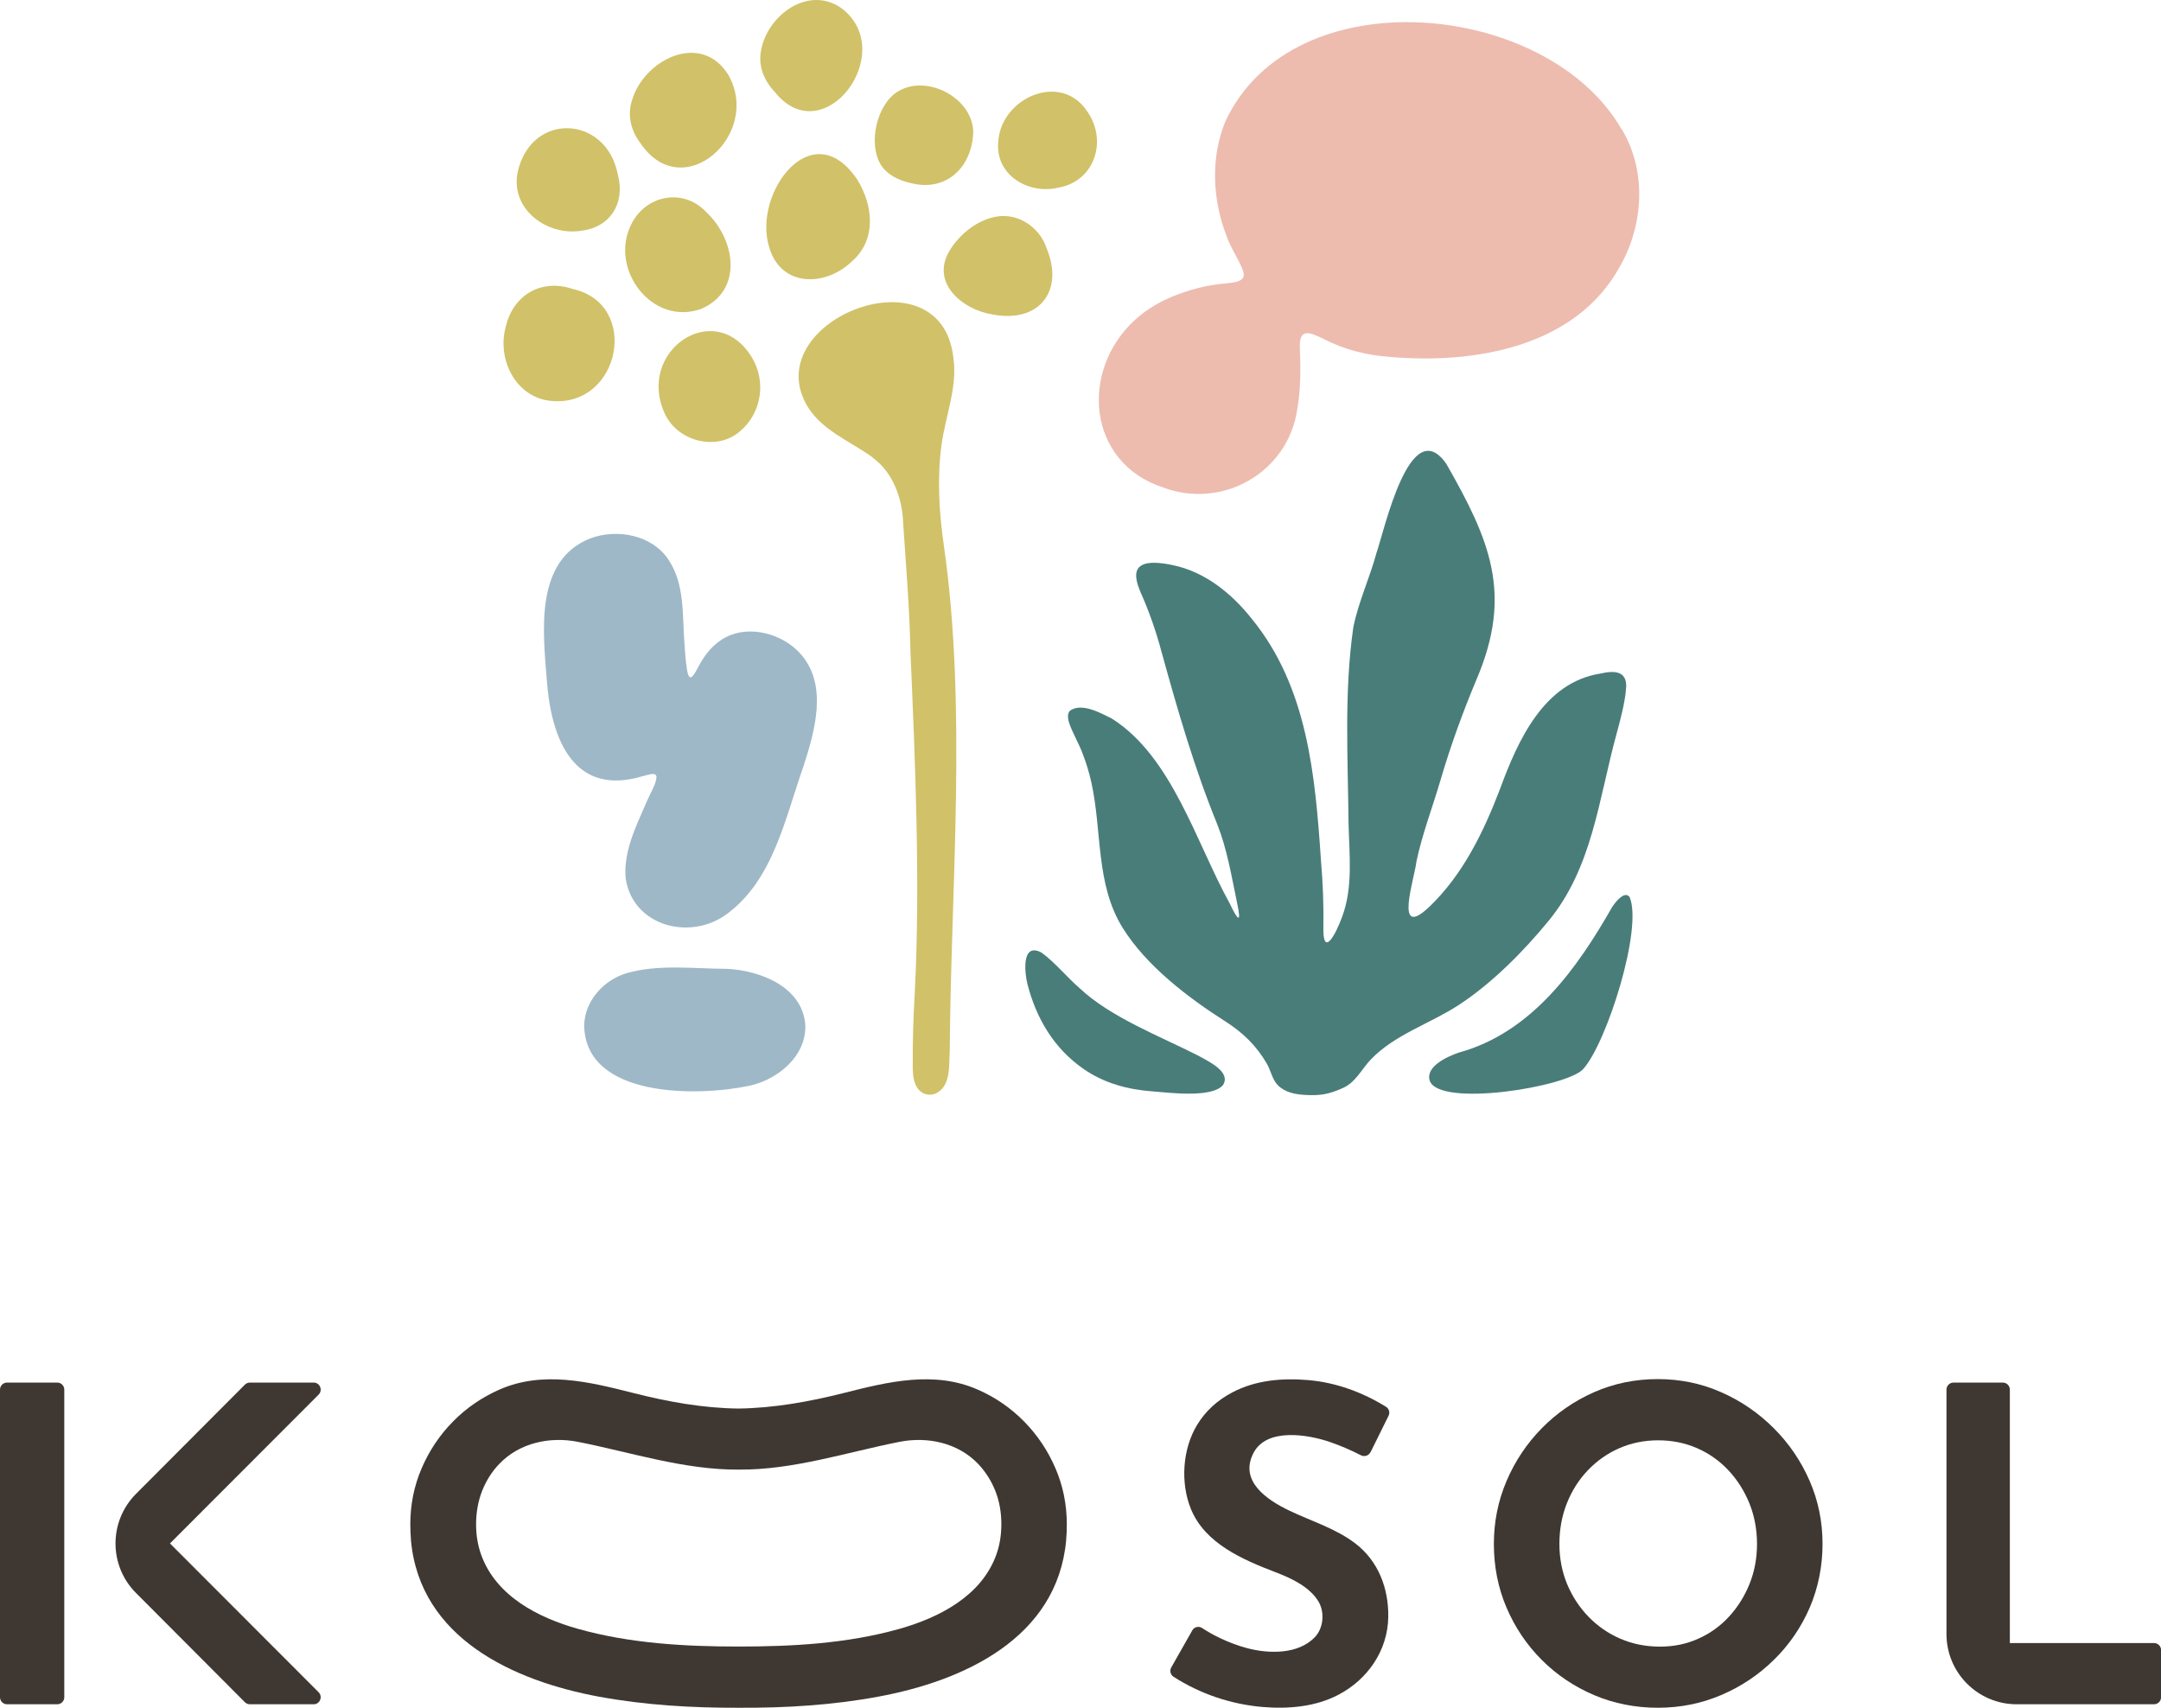
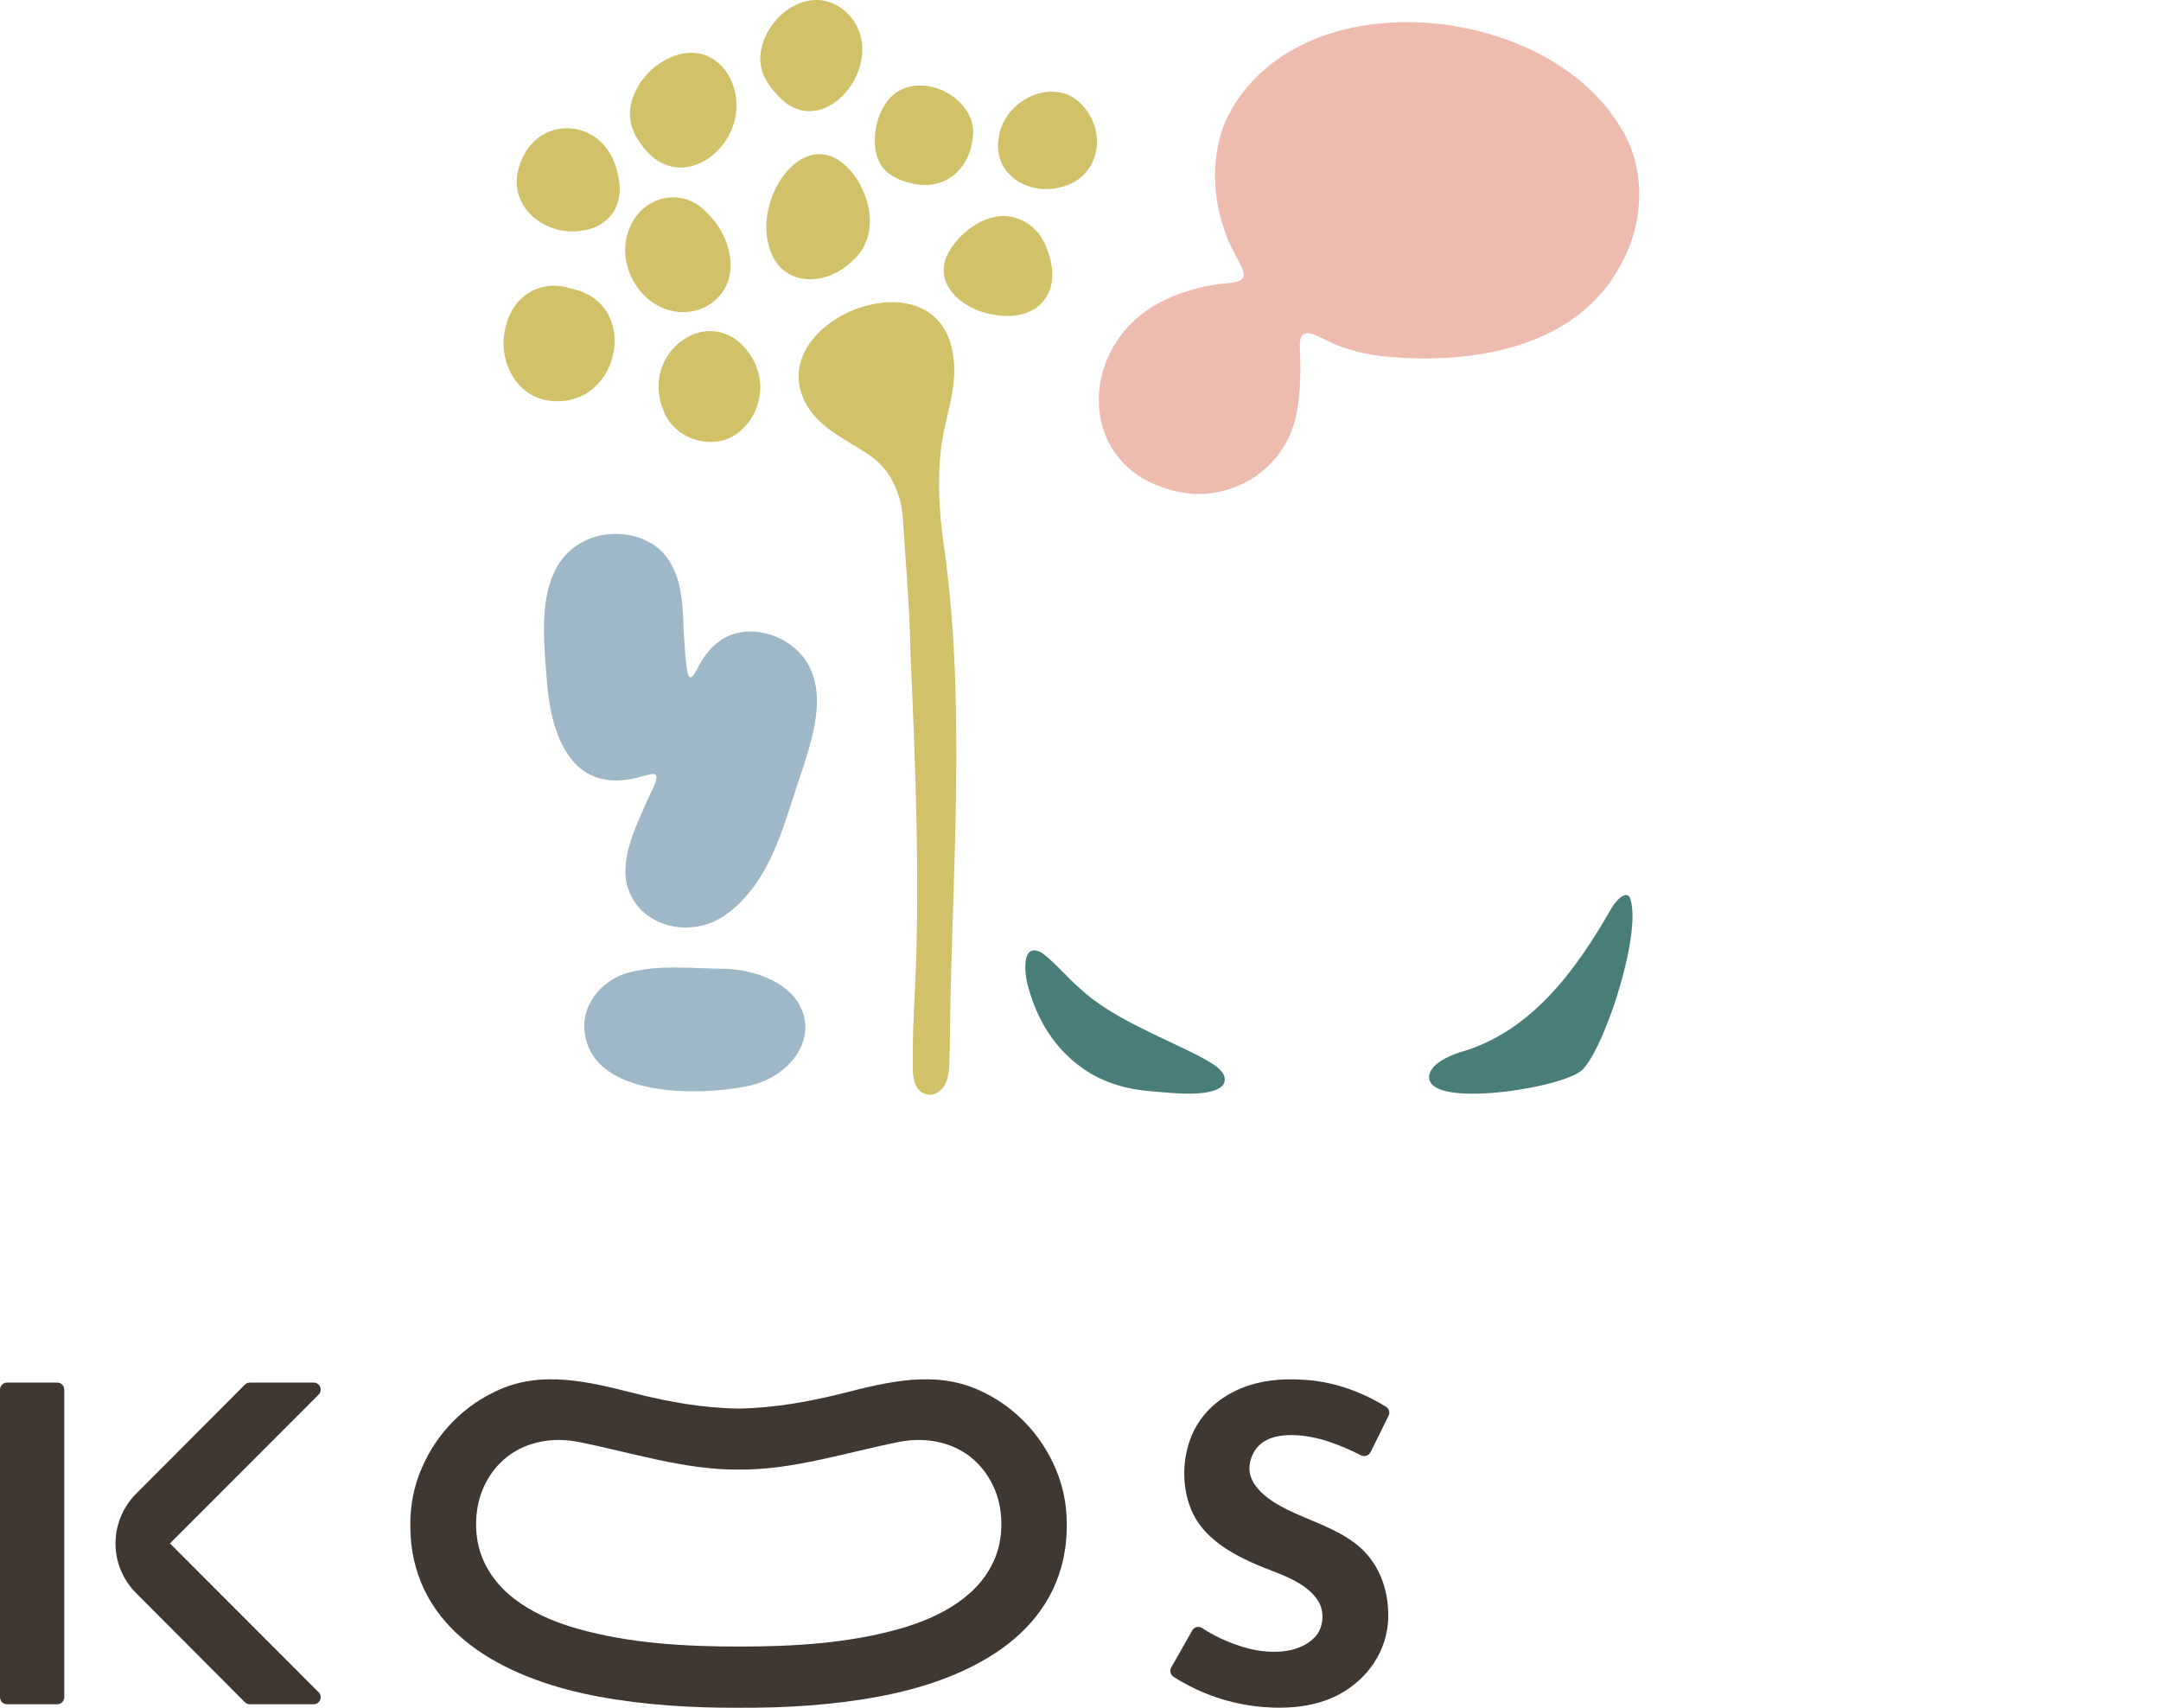
<svg xmlns="http://www.w3.org/2000/svg" id="_レイヤー_2" data-name="レイヤー 2" viewBox="0 0 260.5 205.88" width="260.5" height="205.88">
  <defs>
    <style>
      .cls-1 {
        fill: #3f3832;
      }

      .cls-2 {
        fill: #9eb8c7;
      }

      .cls-3 {
        fill: #d1c168;
      }

      .cls-4 {
        fill: #edbcaf;
      }

      .cls-5 {
        fill: #497d7a;
      }
    </style>
  </defs>
  <g id="TOP">
    <g>
      <g>
        <path class="cls-4" d="M195.49,15.61c-8.91-15.57-39.63-18.5-47.78-.97-1.8,4.37-1.55,9.45.14,13.78.46,1.49,2.06,3.73,2.08,4.7.03.89-1.42.96-2.23,1.05-1.05.09-2.14.26-3.19.53-2.8.71-5.55,1.89-7.69,3.86-6.71,6.13-5.76,17.23,3.4,20.21,7.14,2.67,15.01-1.8,16.15-9.37.41-2.3.44-4.89.33-7.2-.19-2.77,1.14-2.18,2.92-1.31,2.5,1.28,5.12,1.93,7.89,2.13,10.19.9,22.39-1.15,27.73-10.84,2.88-5,3.29-11.46.32-16.5l-.05-.09Z" />
        <g>
          <path class="cls-3" d="M105.17,55.15c2.52,1.83,3.61,4.96,3.71,7.99.33,5.1.78,10.27.87,15.42.57,13.09,1.2,27.84.53,40.95-.18,3.12-.28,6.18-.25,9.28.01.78.13,1.7.51,2.29.51.85,1.59,1.14,2.43.65,1.68-.96,1.41-3.36,1.52-5.13.13-19.72,2.1-41.23-.71-60.83-.58-4.02-.82-8.1-.29-12.12.48-3.5,1.96-6.99,1.43-10.59-1.54-13-23.12-4.57-17.81,5.53,1.68,3.18,5.22,4.5,8,6.49l.08.06Z" />
          <path class="cls-3" d="M90.52,42.9c-4.48-6.99-13.92-.5-10.34,7.06,1.6,3.3,6.26,4.45,9.02,2.03,2.56-2.12,3.26-5.98,1.38-9l-.06-.09Z" />
          <path class="cls-3" d="M117.32,15.74c-.24-4.05-5.68-6.84-9.14-4.68-2.51,1.59-3.53,6.22-2.03,8.76.79,1.27,2.22,1.94,3.64,2.25,4.37,1.12,7.45-2.03,7.53-6.24v-.09Z" />
          <path class="cls-3" d="M119.46,26.26c-2.02.57-3.9,2.14-5,3.97-2.31,3.84,1.51,7.1,5.19,7.68,5.5,1.06,8.63-2.7,6.56-7.87-.9-2.81-3.8-4.63-6.66-3.8l-.09.02Z" />
          <path class="cls-3" d="M127.59,22.62c4.42-.78,5.94-5.73,3.45-9.22-3.18-4.78-10.34-1.61-10.7,3.63-.43,3.99,3.52,6.42,7.16,5.61l.1-.02Z" />
          <path class="cls-3" d="M84.57,37.22c5.05-2.23,4.08-8.35.58-11.64-2.81-3-7.39-2.06-9.1,1.56-2.6,5.34,2.56,12.18,8.44,10.11l.09-.03Z" />
          <path class="cls-3" d="M103.27,21.55c-5.41-7.89-12.51,1.73-10.57,8.17,1.37,4.94,6.81,4.91,10.06,1.73,2.91-2.59,2.51-6.67.57-9.82l-.06-.09Z" />
          <path class="cls-3" d="M68.96,34.81c-3.73-1.22-7.05.76-7.96,4.45-1.17,3.96,1.13,8.73,5.54,9.08,8.23.69,10.68-11.64,2.53-13.5l-.11-.03Z" />
          <path class="cls-3" d="M77.25,17.33c5.09,7.42,14.61-1.09,10.56-8.28-3.3-5.36-10.28-1.84-11.66,3.16-.52,1.71-.1,3.54,1.04,5.03l.06.09Z" />
          <path class="cls-3" d="M93.54,11.26c5.83,6.93,14.56-4.72,8.16-10.07-4.08-3.24-9.39.68-10,5.16-.25,1.77.43,3.4,1.77,4.83l.08.08Z" />
          <path class="cls-3" d="M74.47,21.02c-1.37-7.14-10.48-7.62-12.08-.21-.86,4.47,3.63,7.69,7.73,7,3.39-.41,5.25-3.24,4.38-6.68l-.02-.11Z" />
        </g>
        <g>
          <path class="cls-2" d="M96.52,78.84c-2.13-2.41-6.07-3.53-8.99-2.04-1.44.72-2.53,2.04-3.27,3.44-.51.92-1.14,2.37-1.44.51-.17-1.04-.25-2.2-.32-3.28-.25-3.35.05-7.02-1.88-9.94-1.96-3.05-6.25-3.85-9.51-2.61-6.7,2.69-5.65,11.25-5.19,17.11.54,7.36,3.4,14.01,11.58,11.53.9-.21,1.45-.47,1.63.02.05.81-.74,2.02-1.31,3.37-1.22,2.8-2.71,5.87-2.39,8.98.88,5.74,7.79,7.52,12.18,4.26,5.61-4.11,7.04-11.58,9.23-17.76,1.37-4.27,2.99-9.75-.27-13.53l-.06-.07Z" />
          <path class="cls-2" d="M70.42,123.68c.22,8.74,13.8,8.52,19.95,7.2,3.41-.76,6.81-3.54,6.71-7.28-.3-4.62-5.44-6.64-9.54-6.81-4-.01-8.22-.59-12.08.55-2.72.84-4.97,3.34-5.04,6.25v.09Z" />
        </g>
        <g>
          <g>
            <path class="cls-5" d="M125.47,114.79c-2.36-1.17-1.95,2.54-1.61,3.87,1.07,4.13,3.19,7.72,6.74,10.19,2.5,1.74,5.36,2.5,8.37,2.72,1.85.13,7.12.85,8.47-.78.97-1.6-1.77-2.84-2.97-3.52-4.57-2.33-10.63-4.64-14.33-8.15-1.53-1.32-2.92-3.05-4.5-4.22l-.17-.11Z" />
            <path class="cls-5" d="M196.36,108.04c-.63-.57-1.59.66-2.02,1.3-4.19,7.35-9.66,15.13-18.49,17.55-1.45.5-4.03,1.69-3.5,3.39,1.13,3.26,16.66.76,18.52-1.43,2.83-3.17,7.2-16.95,5.57-20.72l-.08-.09Z" />
          </g>
-           <path class="cls-5" d="M192.97,81.19c-6.89,1.05-10.01,8.12-12.15,13.92-1.97,5.17-4.5,10.39-8.57,14.25-4.3,4.05-1.69-3.59-1.5-5.53.7-3.3,1.93-6.5,2.89-9.76,1.22-4.16,2.7-8.24,4.38-12.24,4.37-10.27,1.56-16.75-3.67-25.91-4.35-6.24-7.45,7.92-8.42,10.74-.82,3.01-2.17,5.89-2.79,8.94-1.13,7.82-.65,15.8-.58,23.67.09,3.75.57,7.68-.78,11.27-.8,2.21-2.34,4.97-2.25,1.18.04-2.64-.06-5.31-.29-7.94-.69-10.3-1.62-20.95-8.34-29.18-2.42-3.05-5.6-5.64-9.46-6.46-1.37-.3-3.01-.49-3.84.02-1.1.63-.54,2.21-.12,3.21,1.05,2.36,1.88,4.73,2.54,7.22,1.94,7.02,3.96,14.03,6.72,20.79,1.19,3.01,1.71,6.23,2.37,9.39.63,2.9.01,1.99-.9.09-4.03-7.3-6.93-17.68-14.22-22.26-1.41-.69-3.6-1.92-5.02-.92-.28.31-.29.83-.09,1.47.41,1.21,1.18,2.48,1.63,3.71.43,1.11.78,2.26,1.04,3.42,1.32,5.91.49,12.3,3.8,17.6,2.86,4.58,7.88,8.4,12.42,11.29,2.08,1.33,3.71,2.92,4.95,5.07.45.78.65,1.86,1.25,2.51.84.91,2.09,1.17,3.28,1.24,1.9.12,2.96-.08,4.65-.84,1.52-.68,2.23-2.25,3.32-3.4,2.87-3.03,7.19-4.35,10.63-6.6,4.02-2.63,7.82-6.47,10.85-10.17,5.25-6.4,6.02-14.63,8.12-22.33.46-1.68,1.06-3.94,1.18-5.49.27-2.21-1.22-2.39-3.04-1.97Z" />
        </g>
      </g>
      <g>
        <path class="cls-1" d="M165.2,175.06c-.21.43-.73.59-1.15.37-1.23-.63-2.47-1.16-3.74-1.6-2.63-.9-7.6-1.75-9.2,1.31-1.77,3.38,1.58,5.65,4.26,6.94,2.68,1.29,5.63,2.16,8.02,3.99,2.77,2.12,4.01,5.42,3.96,8.85-.06,4.05-2.48,7.53-6,9.38-2.77,1.46-6.04,1.73-9.11,1.48-3.83-.32-7.55-1.57-10.78-3.65-.37-.24-.49-.74-.27-1.12l2.53-4.46c.24-.43.78-.56,1.19-.29.7.46,1.45.88,2.24,1.25,1.07.51,2.15.9,3.24,1.19,2.58.67,6.08.75,8.09-1.32,1.07-1.1,1.23-3.03.45-4.33-1.07-1.77-3.3-2.81-5.17-3.52-3.92-1.5-8.5-3.45-10.2-7.62-1.28-3.14-1.03-7.21.74-10.13,1-1.65,2.41-2.96,4.24-3.92,2.81-1.49,6.04-1.76,9.17-1.49,3.34.29,6.53,1.46,9.37,3.22.37.23.5.7.3,1.09l-2.17,4.39Z" />
-         <path class="cls-1" d="M180.08,186.12c0-2.67.51-5.2,1.53-7.59,1.02-2.39,2.43-4.5,4.24-6.35,1.81-1.84,3.91-3.29,6.3-4.35,2.39-1.05,4.95-1.58,7.69-1.58s5.25.53,7.64,1.58c2.39,1.05,4.5,2.5,6.35,4.35,1.84,1.84,3.28,3.96,4.32,6.35,1.04,2.39,1.55,4.92,1.55,7.59s-.52,5.3-1.55,7.69c-1.04,2.39-2.48,4.49-4.32,6.29-1.84,1.81-3.96,3.22-6.35,4.24-2.39,1.02-4.94,1.53-7.64,1.53s-5.3-.51-7.69-1.53c-2.39-1.02-4.49-2.43-6.3-4.24-1.81-1.81-3.22-3.91-4.24-6.29-1.02-2.39-1.53-4.95-1.53-7.69ZM187.98,186.12c0,1.72.31,3.33.92,4.82.62,1.49,1.48,2.81,2.58,3.95,1.11,1.14,2.39,2.03,3.85,2.66,1.46.63,3.05.95,4.77.95s3.19-.32,4.61-.95c1.42-.63,2.66-1.52,3.71-2.66,1.05-1.14,1.88-2.46,2.48-3.95.6-1.49.9-3.1.9-4.82s-.31-3.39-.92-4.9c-.62-1.51-1.46-2.84-2.53-3.98-1.07-1.14-2.33-2.03-3.77-2.66-1.44-.63-3-.95-4.69-.95s-3.25.32-4.69.95c-1.44.63-2.7,1.52-3.79,2.66-1.09,1.14-1.93,2.47-2.53,3.98s-.9,3.14-.9,4.9Z" />
-         <path class="cls-1" d="M235.48,166.67h5.95c.47,0,.85.38.85.85v30.55h17.38c.47,0,.85.38.85.85v5.68c0,.47-.38.85-.85.85h-16.55c-4.68,0-8.47-3.79-8.47-8.47v-29.46c0-.47.38-.85.85-.85Z" />
        <g>
          <path class="cls-1" d="M6.9,166.67H.85c-.47,0-.85.38-.85.85v37.08c0,.47.38.85.85.85h6.05c.47,0,.85-.38.85-.85v-37.08c0-.47-.38-.85-.85-.85Z" />
          <path class="cls-1" d="M20.49,186.06l17.92-17.94c.53-.53.16-1.45-.6-1.45h-7.69c-.23,0-.44.09-.6.25l-13.12,13.16c-3.3,3.31-3.3,8.66,0,11.96l13.12,13.16c.16.16.37.25.6.25h7.69c.75,0,1.13-.91.6-1.45l-17.92-17.94Z" />
        </g>
        <path class="cls-1" d="M89.05,205.87c5.62.03,11.28-.31,16.78-1.33,10.33-1.9,21.6-7.05,22.69-18.84,0-.02,0-.04,0-.05.06-.58.08-1.29.08-1.89,0-2.37-.45-4.62-1.36-6.74-.91-2.12-2.16-4-3.77-5.64-1.61-1.64-3.47-2.93-5.6-3.86-5.24-2.31-10.8-.95-16.09.39-4.2,1.06-8.45,1.83-12.75,1.89-4.31-.05-8.55-.82-12.75-1.89-5.29-1.34-10.85-2.7-16.09-.39-2.12.94-3.99,2.22-5.6,3.86-1.61,1.64-2.86,3.52-3.77,5.64-.91,2.12-1.36,4.37-1.36,6.74,0,.6.03,1.31.08,1.89,0,.02,0,.04,0,.05,1.08,11.78,12.36,16.94,22.69,18.84,5.5,1.01,11.16,1.35,16.78,1.33ZM89.05,198.49c-6.49,0-13.09-.37-19.37-2.13-4.8-1.35-9.86-3.93-11.67-8.91-.43-1.19-.62-2.44-.62-3.7,0-1.44.25-2.8.73-4.03.49-1.23,1.18-2.33,2.07-3.25,2.43-2.54,6.08-3.32,9.46-2.66,6.35,1.25,12.83,3.4,19.4,3.35,6.57.06,13.05-2.1,19.4-3.35,3.38-.66,7.03.12,9.46,2.66.88.93,1.58,2.02,2.07,3.25.49,1.23.73,2.59.73,4.03,0,1.26-.19,2.51-.62,3.7-1.81,4.97-6.88,7.55-11.67,8.91-6.28,1.77-12.88,2.13-19.37,2.13h0Z" />
      </g>
    </g>
  </g>
</svg>